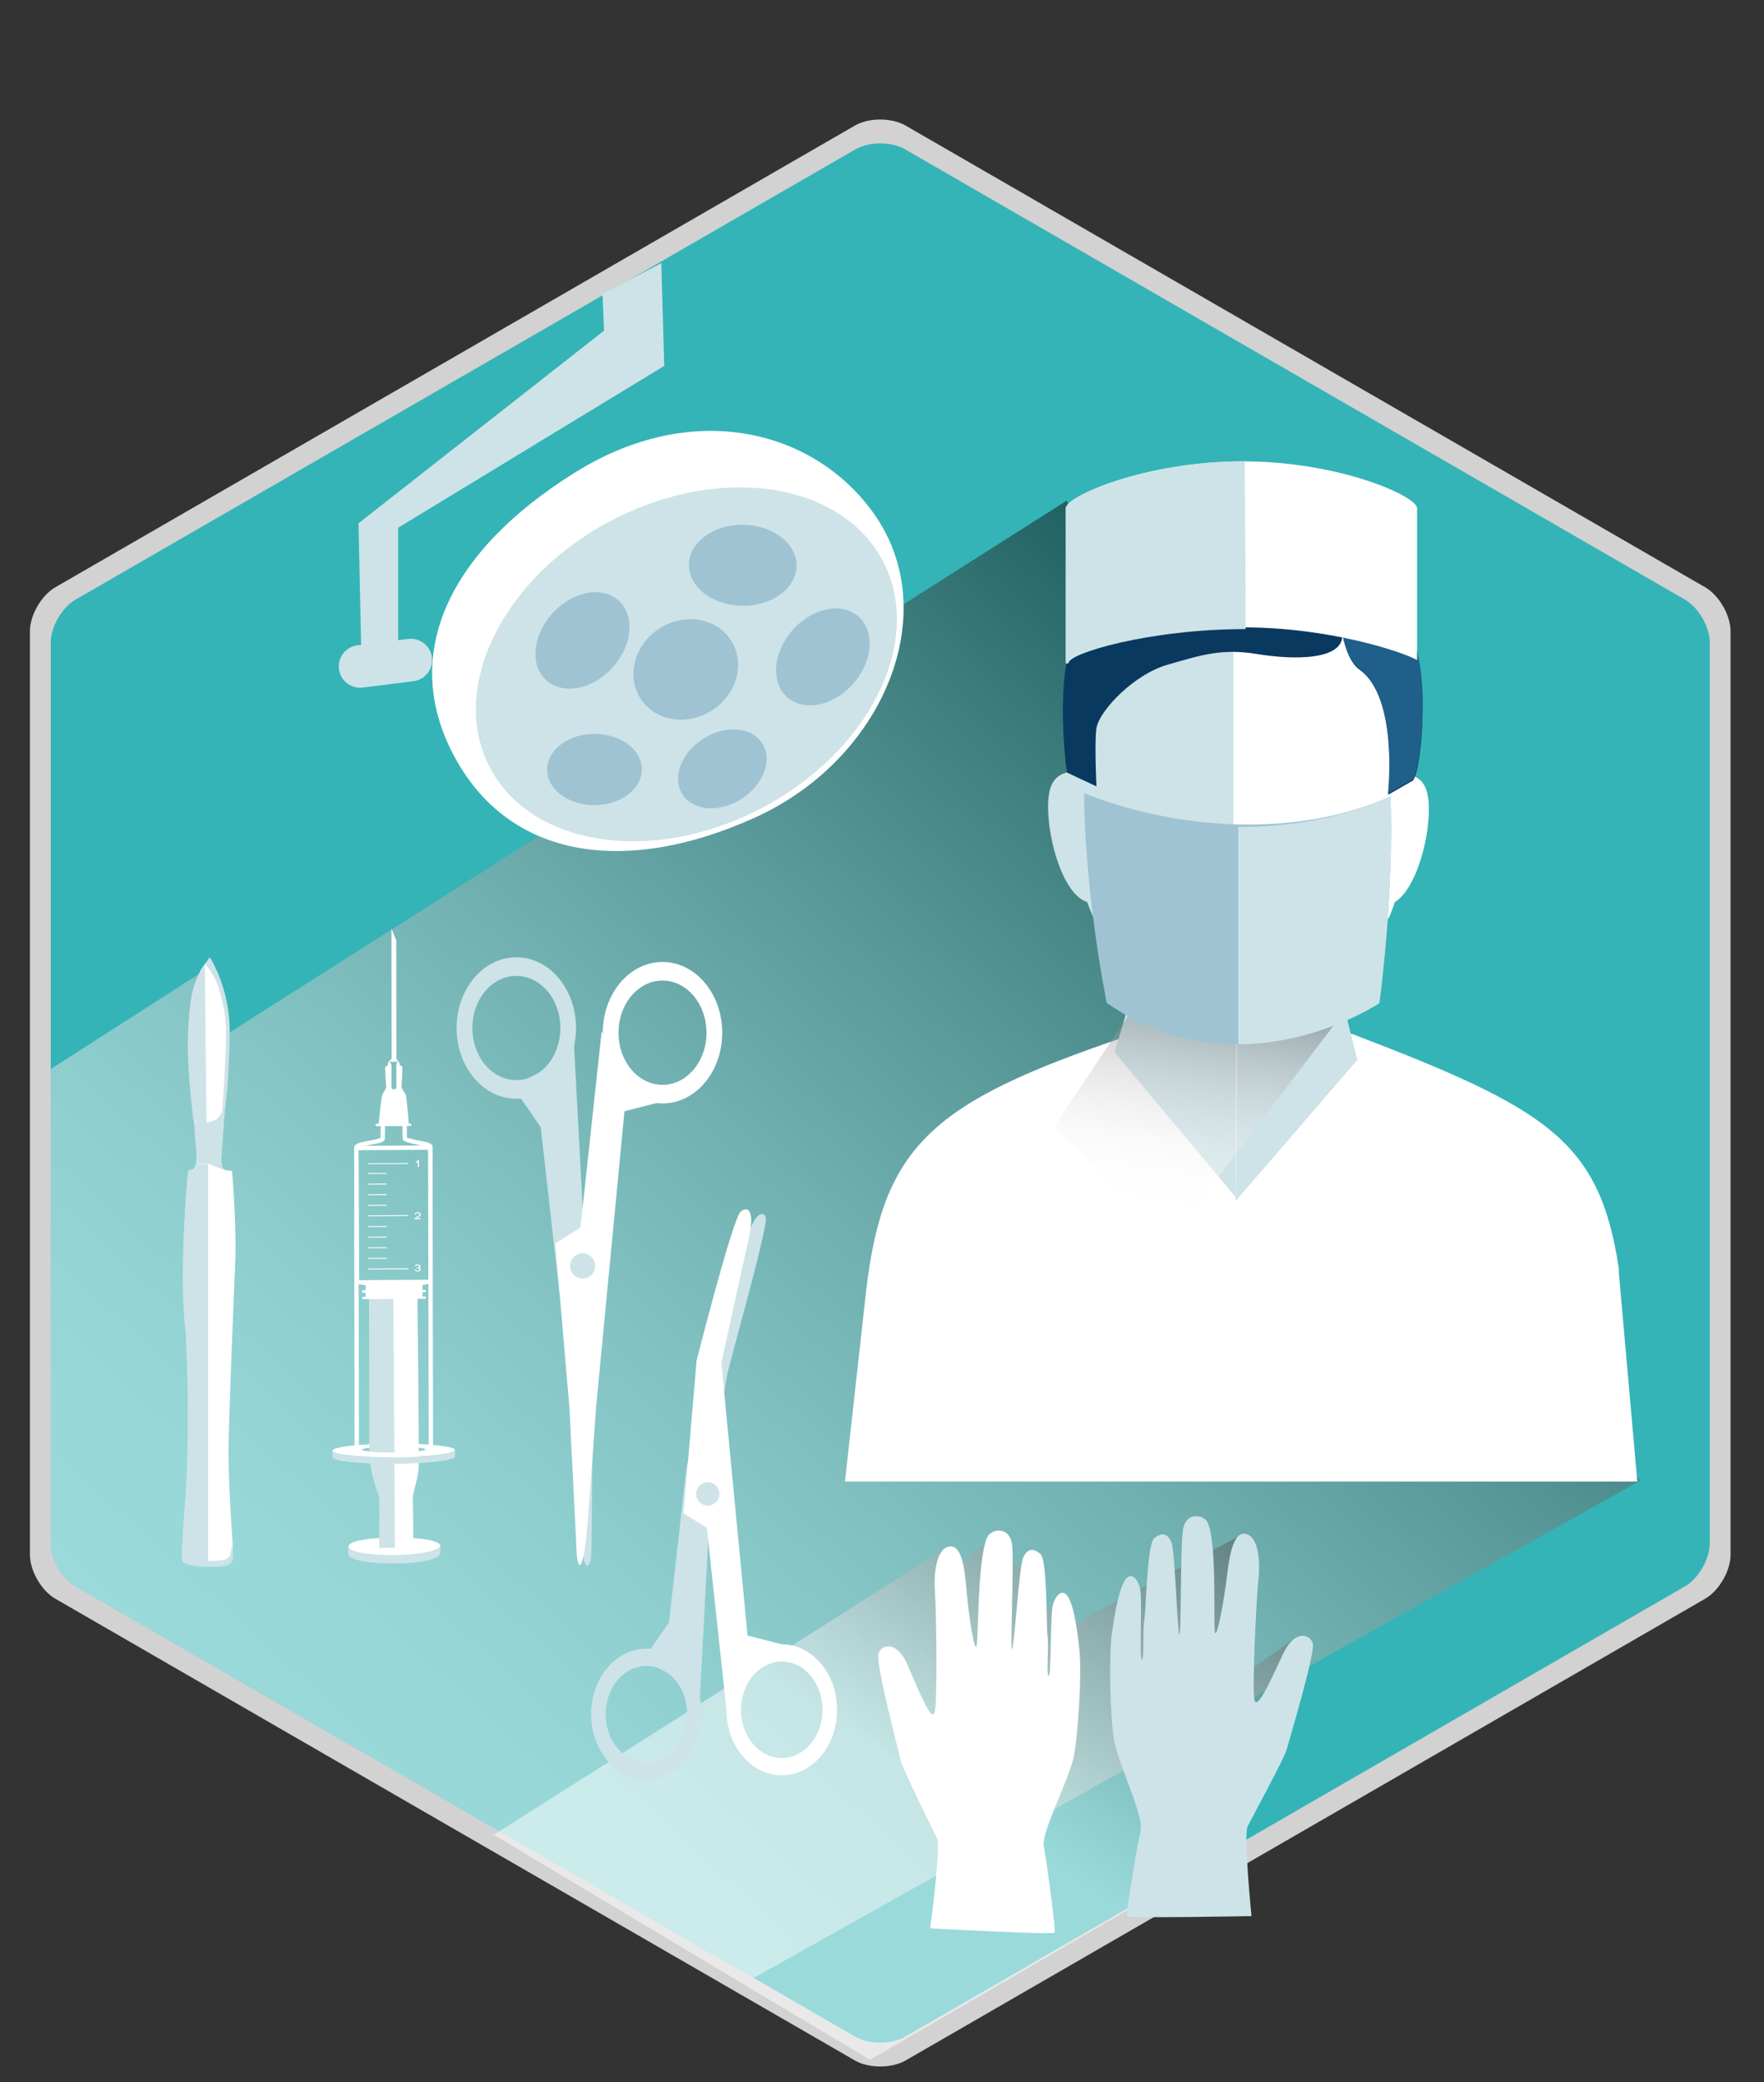
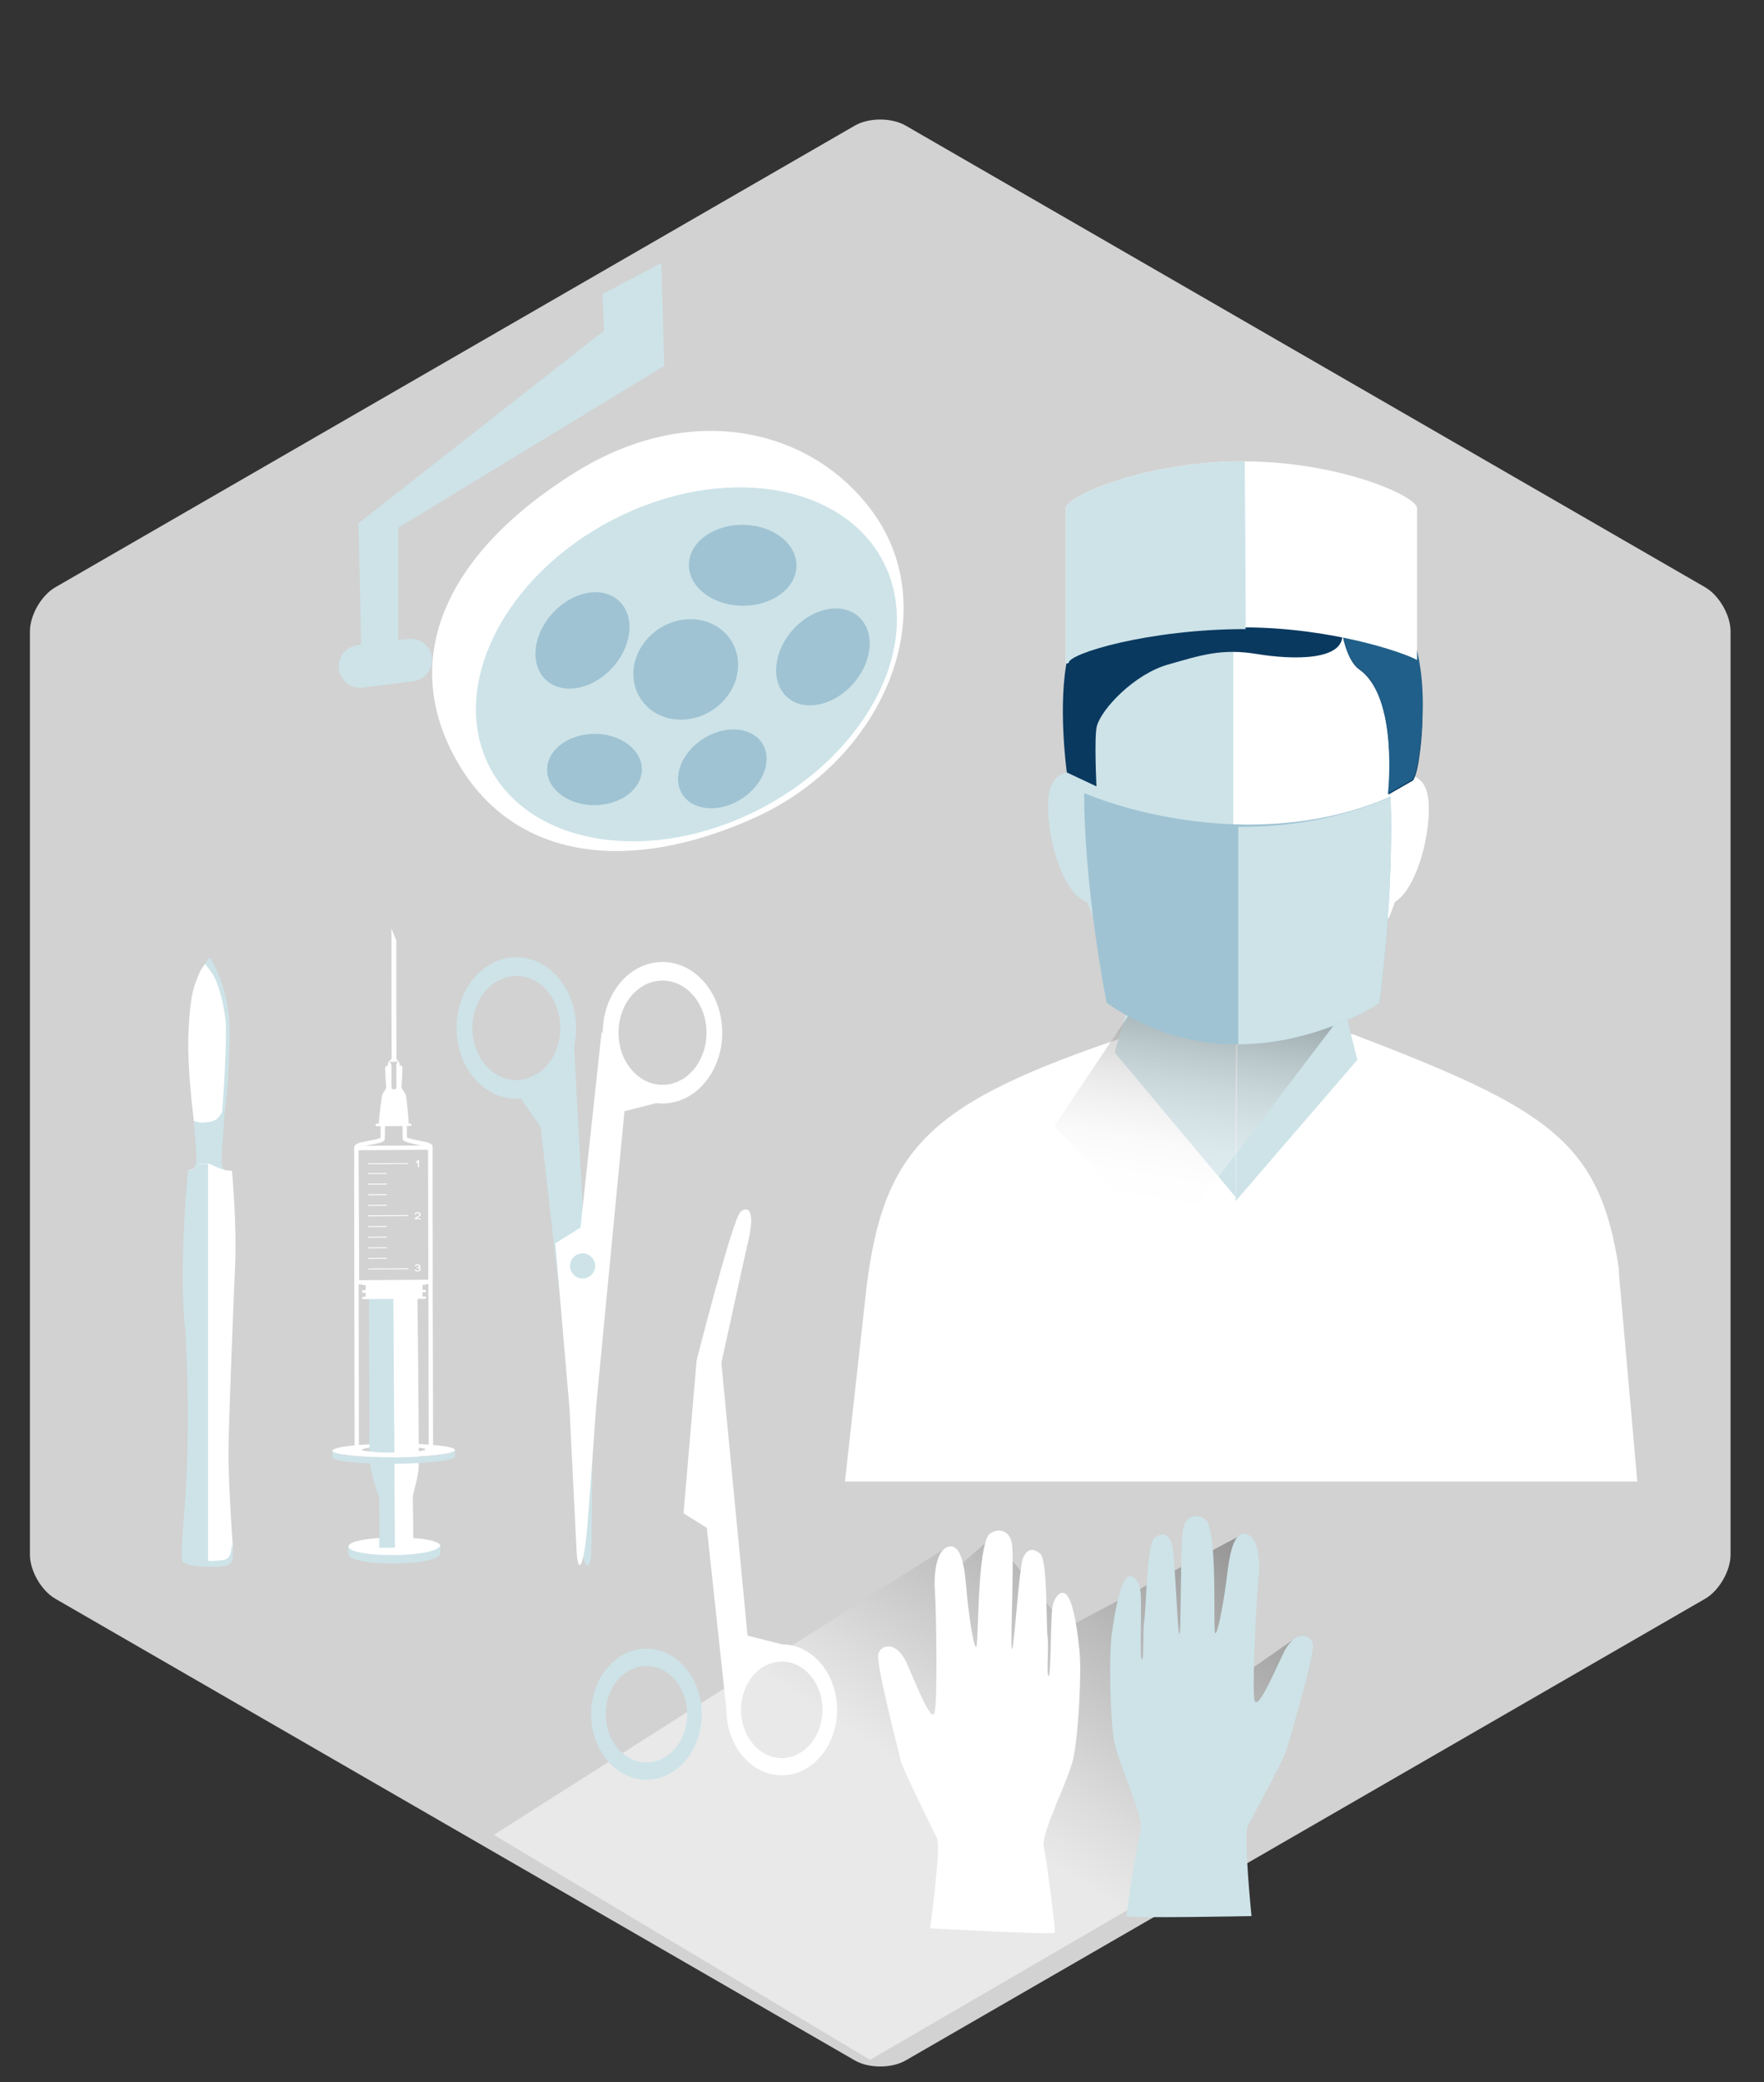
<svg xmlns="http://www.w3.org/2000/svg" xmlns:xlink="http://www.w3.org/1999/xlink" version="1.1" x="0px" y="0px" width="100px" height="118px" viewBox="0 0 100 118" enable-background="new 0 0 100 118" xml:space="preserve">
  <rect x="0" y="0" width="100" height="118" fill="#333333" stroke="none" />
  <g id="fond">
    <rect x="-574.5" y="-118.5" display="none" fill="#B2E0DC" stroke="#000000" stroke-miterlimit="10" width="1280" height="800" />
  </g>
  <g id="comportement">
</g>
  <g id="chirurgie">
    <g>
      <g>
        <path opacity="0.78" fill="#FFFFFF" d="M98.104,88.117c0,0.913-0.648,2.034-1.438,2.493L51.34,116.779     c-0.793,0.456-2.088,0.456-2.878,0L3.136,90.61c-0.793-0.459-1.439-1.58-1.439-2.493V35.779c0-0.914,0.646-2.036,1.439-2.494     L48.462,7.118c0.79-0.458,2.085-0.458,2.878,0l45.326,26.167c0.789,0.458,1.438,1.58,1.438,2.494V88.117z" />
        <g>
          <defs>
-             <path id="SVGID_6_" d="M96.924,87.477c0,0.893-0.633,1.985-1.402,2.432l-44.216,25.528c-0.773,0.444-2.037,0.444-2.807,0       L4.28,89.908c-0.772-0.446-1.404-1.539-1.404-2.432V36.419c0-0.891,0.632-1.984,1.404-2.433L48.499,8.461       c0.77-0.446,2.033-0.446,2.807,0l44.216,25.525c0.77,0.448,1.402,1.542,1.402,2.433V87.477z" />
-           </defs>
+             </defs>
          <use xlink:href="#SVGID_6_" overflow="visible" fill="#34B4B7" />
          <clipPath id="SVGID_1_">
            <use xlink:href="#SVGID_6_" overflow="visible" />
          </clipPath>
          <linearGradient id="SVGID_3_" gradientUnits="userSpaceOnUse" x1="7.095" y1="116.275" x2="77.095" y2="39.608">
            <stop offset="0.181" style="stop-color:#FFFFFF" />
            <stop offset="0.262" style="stop-color:#FAFAFA" />
            <stop offset="0.363" style="stop-color:#EAEAEA" />
            <stop offset="0.476" style="stop-color:#D0D0D0" />
            <stop offset="0.597" style="stop-color:#ACACAC" />
            <stop offset="0.725" style="stop-color:#7D7D7D" />
            <stop offset="0.859" style="stop-color:#454545" />
            <stop offset="0.995" style="stop-color:#030303" />
            <stop offset="1" style="stop-color:#000000" />
          </linearGradient>
          <polygon opacity="0.5" clip-path="url(#SVGID_1_)" fill="url(#SVGID_3_)" points="74.656,62.577 92.99,83.91 39.656,113.826       -0.719,91.576 -0.219,62.576 11.99,54.743 12.656,58.742 60.477,28.371     " />
        </g>
        <linearGradient id="SVGID_4_" gradientUnits="userSpaceOnUse" x1="47.94" y1="105.972" x2="68.737" y2="74.429">
          <stop offset="0.181" style="stop-color:#FFFFFF" />
          <stop offset="0.284" style="stop-color:#E6E6E6" />
          <stop offset="0.504" style="stop-color:#A5A5A5" />
          <stop offset="0.819" style="stop-color:#3E3E3E" />
          <stop offset="1" style="stop-color:#000000" />
        </linearGradient>
        <polygon opacity="0.5" fill="url(#SVGID_4_)" points="54.157,88.951 56.282,87.076 60.469,92.264 70.219,87.076 69.781,95.389      73.281,92.951 70.031,104.701 49.324,116.743 27.99,103.993 53.755,87.639    " />
        <path fill="#CDE3E8" d="M70.947,108.597c0,0-0.465-4.617-0.215-5.1c0.25-0.484,2.08-3.855,2.209-4.339     c0.129-0.487,1.576-5.311,1.488-5.968c-0.07-0.512-0.986-0.939-1.688,0.538c-0.699,1.476-1.4,3.071-1.604,2.692     c-0.201-0.381,0.109-6.094,0.197-6.848c0.111-0.923,0.057-2.481-0.721-2.637c-0.775-0.157-0.955,1.558-1.08,2.565     c-0.121,1.009-0.475,3.059-0.633,3.069c-0.158,0.01,0.135-4.89-0.422-6.247c-0.189-0.469-1.279-0.723-1.428,0.457     c-0.149,1.178-0.076,5.961-0.196,5.837c-0.12-0.123-0.232-4.65-0.444-5.188c-0.211-0.538-0.552-0.591-0.971-0.256     c-0.418,0.335-0.465,3.984-0.57,4.665c-0.107,0.68,0.009,2.177-0.139,2.225c-0.146,0.046,0.019-3.357-0.083-3.932     c-0.103-0.572-0.426-0.955-0.721-0.739c-0.295,0.215-0.611,1.123-0.891,3.153c-0.185,1.315-0.099,4.754,0.115,6.06     c0.214,1.305,1.708,4.342,1.516,5.131c-0.192,0.787-0.839,4.71-0.792,4.856C63.923,108.739,70.947,108.597,70.947,108.597z" />
        <path fill="#FFFFFF" d="M52.73,109.29c0,0,0.623-4.601,0.391-5.089c-0.232-0.492-1.946-3.926-2.058-4.417     c-0.109-0.487-1.389-5.358-1.278-6.014c0.086-0.509,1.018-0.903,1.666,0.597c0.648,1.499,1.296,3.119,1.509,2.746     c0.215-0.371,0.105-6.095,0.044-6.851c-0.078-0.925,0.029-2.48,0.81-2.61c0.783-0.128,0.902,1.591,0.989,2.603     c0.088,1.013,0.371,3.074,0.529,3.09s0.035-4.891,0.636-6.228c0.208-0.463,1.305-0.679,1.413,0.505     c0.106,1.184-0.131,5.959-0.007,5.841c0.126-0.118,0.395-4.641,0.625-5.17c0.23-0.53,0.57-0.572,0.979-0.224     c0.405,0.352,0.325,4,0.406,4.684c0.084,0.684-0.083,2.177,0.062,2.229c0.146,0.053,0.1-3.356,0.22-3.927     c0.122-0.569,0.461-0.938,0.747-0.713c0.287,0.226,0.571,1.144,0.779,3.182c0.138,1.321-0.067,4.757-0.327,6.053     s-1.858,4.278-1.693,5.073c0.164,0.793,0.676,4.736,0.622,4.883C59.743,109.676,52.73,109.29,52.73,109.29z" />
        <g>
          <g>
            <path fill="#FFFFFF" d="M91.773,72.153v-0.239c-1.088-7.231-3.963-9.055-15.119-13.312L63.75,58.776       c-10.892,3.689-13.681,6.144-14.645,14.342L47.9,83.968h44.917L91.773,72.153z" />
            <g>
              <polygon fill="#CDE3E8" points="64.533,55.037 63.189,59.653 70.049,67.85 70.074,55.643       " />
              <polygon fill="#CDE3E8" points="75.713,55.159 76.947,60.07 70.049,68.07 70.17,55.761       " />
            </g>
            <linearGradient id="SVGID_5_" gradientUnits="userSpaceOnUse" x1="498.79" y1="215.292" x2="513.166" y2="199.876" gradientTransform="matrix(0.463 -0.592 1.139 0.89 -402.18 175.664)">
              <stop offset="0.104" style="stop-color:#FFFFFF" />
              <stop offset="0.206" style="stop-color:#FBFBFB" />
              <stop offset="0.297" style="stop-color:#F1F1F1" />
              <stop offset="0.383" style="stop-color:#DEDEDE" />
              <stop offset="0.467" style="stop-color:#C5C5C5" />
              <stop offset="0.549" style="stop-color:#A4A4A4" />
              <stop offset="0.63" style="stop-color:#7B7B7B" />
              <stop offset="0.71" style="stop-color:#4B4B4B" />
              <stop offset="0.787" style="stop-color:#141414" />
              <stop offset="0.813" style="stop-color:#000000" />
            </linearGradient>
            <polygon opacity="0.4" fill="url(#SVGID_5_)" points="76.801,56.547 66.085,70.639 59.774,63.813 68.699,50.504      " />
            <g>
              <g>
                <g>
                  <g>
                    <path fill="#FFFFFF" d="M63.795,55.109c0.273,0.365,0.555,0.707,0.848,1.022c0.002-0.003,0.006-0.013,0.006-0.021           C64.355,55.803,64.071,55.462,63.795,55.109z" />
                  </g>
                  <path fill="#CDE3E8" d="M80.998,45.869c0-1.219-0.352-1.717-0.957-1.916c0.145-2.499,0.51-5.145-0.41-6.978          c-1.74-3.498-6.549-5.646-9.834-5.646c-3.149,0-6.628,1.87-8.39,5.122c-1.084,2.011-1.071,4.628-0.929,7.329          c-0.673,0.179-1.064,0.655-1.064,1.951c0,1.925,0.864,4.963,2.217,5.395c0.171,0.472,0.364,0.92,0.575,1.361          c0.011,0.025,0.027,0.051,0.038,0.072c0.466,0.939,0.986,1.794,1.552,2.55c0.275,0.353,0.56,0.693,0.854,1.001          c0,0.009-0.004,0.019-0.006,0.021c1.634,1.777,3.572,2.81,5.652,2.81c3.18,0,6.021-2.399,7.953-6.193          c0.146-0.284,0.314-0.537,0.5-0.764c0.113-0.283,0.225-0.563,0.316-0.855C80.254,50.394,80.998,47.653,80.998,45.869z" />
                </g>
              </g>
              <g>
                <g>
                  <path fill="#FFFFFF" d="M78.248,52.748c0.146-0.284,0.314-0.537,0.5-0.764c0.113-0.28,0.225-0.563,0.316-0.855          c1.189-0.735,1.934-3.476,1.934-5.26c0-1.219-0.352-1.714-0.957-1.916c0.145-2.499,0.51-5.145-0.41-6.976          c-1.719-3.455-6.434-5.593-9.715-5.644V58.92c0.125,0.005,0.25,0.021,0.379,0.021          C73.475,58.941,76.316,56.542,78.248,52.748z" />
                </g>
              </g>
              <g>
                <path fill="#0A3960" d="M76.09,35.863c0.197,1.605-2.814,1.537-4.822,1.206c-2.01-0.333-3.191,0.063-5.069,0.601         c-1.896,0.544-3.752,2.501-4.017,3.481c-0.162,0.587-0.023,3.418-0.023,3.418l-1.681-0.789c0,0-0.545-3.926,0.058-6.571         c0.581-2.544,1.825-4.805,6.578-5.833c4.309-0.93,7.334-0.366,7.467,0.702c0.336,0.069,0.605-0.199,1.004-0.199         c1.004,0,2.523,1.225,3.396,2.631c0.871,1.406,2.096,3.928,1.492,8.284c-0.137,1.138-0.367,1.44-0.367,1.44l-1.404,0.804         c0,0,0.623-5.494-1.654-7.103C76.326,37.433,76.09,35.863,76.09,35.863z" />
                <g>
                  <g>
                    <g>
                      <path fill="#205F89" d="M77.027,37.876c2.275,1.609,1.654,7.1,1.654,7.1l1.402-0.803c0,0,0.236-0.303,0.369-1.437            c0.605-4.357-0.232-6.934-1.104-8.341c-0.871-1.408-2.779-2.575-3.785-2.575c-0.201,0-0.75,0.139-0.908,0.196            c0.428,1.418,1.422,3.454,1.414,3.786C76.07,35.803,76.307,37.372,77.027,37.876z" />
                    </g>
                    <g>
                      <path fill="#205F89" d="M76.07,35.803c-0.004,0.1-0.014,0.235-0.025,0.374C76.07,36.063,76.086,35.939,76.07,35.803z" />
                    </g>
                  </g>
                </g>
              </g>
            </g>
            <g>
              <g>
                <path fill="#FFFFFF" d="M80.334,28.804c-0.004-0.679-4.391-2.656-9.885-2.656c-5.498,0-10.023,1.978-10.027,2.656l0,0v8.802         c0,0,0.152-0.028,0.152-0.039c0-0.523,4.407-2.01,9.904-2.01c4.928,0,9.059,1.403,9.855,1.85V28.804L80.334,28.804z" />
                <g>
                  <path fill="#CDE3E8" d="M60.422,28.804v8.802c0,0,0.152-0.028,0.152-0.039c0-0.523,4.541-1.912,10.037-1.912          c0.029,0-0.049-9.506-0.049-9.506c-0.041,0-0.076-0.001-0.113-0.001C64.952,26.147,60.426,28.125,60.422,28.804z" />
                </g>
              </g>
            </g>
          </g>
          <path fill="#9FC3D3" d="M61.461,44.951c4.306,1.761,11.4,2.838,17.371,0.194c0.195,5.676-0.637,11.695-0.637,11.695      s-7.828,5.284-15.46,0C61.388,49.795,61.461,44.951,61.461,44.951z" />
          <g>
            <path fill="#CDE3E8" d="M78.832,45.161c-2.789,1.234-5.791,1.715-8.637,1.704v12.324c4.549-0.022,8-2.334,8-2.334       S79.027,50.836,78.832,45.161z" />
          </g>
        </g>
        <g>
          <path fill="#CDE3E8" d="M19.214,37.92c0.083,0.663,0.686,1.132,1.347,1.049l2.877-0.361c0.664-0.084,1.132-0.686,1.049-1.35l0,0      c-0.083-0.66-0.687-1.13-1.35-1.046l-2.875,0.361C19.602,36.655,19.131,37.258,19.214,37.92L19.214,37.92z" />
          <path fill="#FFFFFF" d="M25.661,42.695c3.151,6.099,9.909,6.927,17.162,3.631c7.248-3.293,10.687-11.546,6.751-17.167      c-3.314-4.731-10.189-6.623-17.003-2.364C25.453,31.244,22.728,37.017,25.661,42.695z" />
          <path fill="#CDE3E8" d="M27.537,43.007c1.988,4.681,8.688,6.085,14.971,3.126c6.282-2.955,9.766-9.15,7.781-13.834      c-1.988-4.683-8.692-6.085-14.97-3.127C29.032,32.129,25.551,38.322,27.537,43.007z" />
          <ellipse transform="matrix(-0.841 0.54 -0.54 -0.841 92.028 48.875)" fill="#9FC3D3" cx="38.842" cy="37.941" rx="3.052" ry="2.76" />
          <path fill="#9FC3D3" d="M30.867,38.455c0.869,0.926,2.535,0.711,3.726-0.481c1.187-1.193,1.447-2.909,0.58-3.834      c-0.869-0.926-2.536-0.711-3.724,0.481C30.258,35.814,29.999,37.528,30.867,38.455z" />
          <path fill="#9FC3D3" d="M45.15,31.942c0.082,1.267-1.214,2.334-2.898,2.39c-1.682,0.051-3.113-0.933-3.195-2.198      c-0.081-1.266,1.214-2.337,2.897-2.388C43.638,29.691,45.068,30.675,45.15,31.942z" />
          <path fill="#9FC3D3" d="M31.021,43.748c-0.093-1.114,1.031-2.076,2.513-2.152c1.48-0.072,2.755,0.771,2.848,1.883      c0.092,1.114-1.031,2.077-2.511,2.15C32.389,45.703,31.115,44.862,31.021,43.748z" />
          <path fill="#9FC3D3" d="M48.761,35.033c-0.885-0.909-2.547-0.662-3.717,0.551c-1.164,1.215-1.393,2.937-0.508,3.845      s2.547,0.664,3.715-0.552C49.42,37.663,49.647,35.945,48.761,35.033z" />
          <path fill="#9FC3D3" d="M43.267,42.226c-0.529-0.983-1.995-1.176-3.279-0.432c-1.28,0.746-1.889,2.148-1.36,3.132      c0.53,0.982,1.996,1.179,3.278,0.432C43.189,44.611,43.796,43.212,43.267,42.226z" />
          <polygon fill="#CDE3E8" points="22.573,36.992 22.573,29.909 37.655,20.738 37.489,14.91 34.156,16.66 34.24,18.742       20.323,29.659 20.49,37.409     " />
        </g>
        <g>
          <g>
            <path fill="#FFFFFF" d="M12.613,63.12c-0.063,0.104-1.629,0.335-1.629,0.335s-0.397-3.003-0.298-4.988       c0.099-1.985,0.248-2.542,0.711-3.51l0.237-0.345c0,0,0.459,0.467,0.809,1.369c0.628,1.621,0.53,3.62,0.394,5.108       C12.701,62.579,12.613,63.12,12.613,63.12z" />
            <path fill="#FFFFFF" d="M10.979,63.438l1.54-0.278c0,0-0.029,0.239-0.128,0.311c-0.157,0.113-0.666,0.228-0.896,0.254       c-0.23,0.025-0.387-0.064-0.449-0.096C10.985,63.596,10.979,63.438,10.979,63.438z" />
            <path fill="#CDE3E8" d="M10.968,66.25c0.104-0.124,0.21-0.411,0.152-1.033c-0.056-0.62-0.13-1.697-0.13-1.697       s0.226,0.146,0.709,0.09c0.428-0.053,0.684-0.099,1-0.8c-0.149,0.538-0.272,2.936-0.212,3.144       c0.061,0.207,0.073,0.394,0.073,0.394L10.968,66.25z" />
            <path fill="#CDE3E8" d="M11.613,54.637l0.279-0.383c0,0,1.152,1.712,1.13,4.298c-0.021,2.584-0.251,4.186-0.282,4.489       c-0.03,0.301-0.185,2.527-0.188,2.721c-0.001,0.193,0.052,0.495,0.19,0.552c-0.196,0.08-0.304-0.03-0.304-0.03       s-0.016-1.595,0.104-2.722c0.12-1.128,0.33-4.723,0.256-5.575c-0.1-1.183-0.468-2.349-0.714-2.735       C11.839,54.864,11.613,54.637,11.613,54.637z" />
            <g>
              <g>
                <path fill="#FFFFFF" d="M10.678,66.366c0.042-0.063,0.099-0.051,0.269-0.102c0.181-0.054,0.252-0.195,0.292-0.274         c0.021-0.041,0.567-0.029,0.594-0.035c0.054-0.015,0.514,0.279,1.03,0.38c0.123,0.024,0.275-0.032,0.295,0.092         c0,0,0.272,3.026,0.17,5.301c-0.101,2.274-0.359,8.747-0.374,10.423c-0.013,1.675,0.171,4.471,0.227,5.256         c0.056,0.787,0.014,0.89-0.215,1.075c-0.229,0.184-2.256,0.188-2.606-0.166c-0.082-0.085,0.009-0.933,0.034-1.636         c0.026-0.703,0.489-4.132,0.153-11.21c0,0-0.204-1.087-0.153-4.065C10.44,68.783,10.678,66.366,10.678,66.366z" />
                <path fill="#CDE3E8" d="M13.14,87.582c-0.057,0.567-0.13,0.66-0.297,0.772c-0.228,0.154-2.003,0.188-2.517-0.103         c0.001,0.146,0.008,0.244,0.034,0.269c0.35,0.355,2.364,0.334,2.604,0.166c0.236-0.163,0.272-0.288,0.216-1.073L13.14,87.582         z" />
              </g>
            </g>
          </g>
          <g>
-             <path fill="#CDE3E8" d="M11.375,54.979c-0.463,0.967-0.613,1.524-0.711,3.509c-0.099,1.986,0.298,4.989,0.298,4.989       s0.328,0.22,0.743,0.145l-0.093-8.987L11.375,54.979z" />
            <path fill="#CDE3E8" d="M10.925,66.286c-0.17,0.051-0.227,0.039-0.269,0.101c0,0-0.238,2.418-0.283,5.038       c-0.051,2.979,0.152,4.066,0.152,4.066c0.337,7.078-0.126,10.507-0.152,11.21c-0.025,0.703-0.116,1.551-0.034,1.636       c0.186,0.188,0.846,0.272,1.458,0.286V65.978c-0.076,0.004-0.56-0.005-0.581,0.034C11.178,66.09,11.106,66.232,10.925,66.286z" />
          </g>
        </g>
        <g>
          <path fill="#CDE3E8" d="M36.645,93.441c-1.731,0-3.135,1.662-3.135,3.712c0,2.051,1.403,3.713,3.135,3.713      c1.732,0,3.135-1.662,3.135-3.713C39.779,95.104,38.376,93.441,36.645,93.441z M36.645,99.889c-1.275,0-2.309-1.224-2.309-2.735      c0-1.511,1.034-2.735,2.309-2.735c1.276,0,2.311,1.225,2.311,2.735C38.955,98.665,37.921,99.889,36.645,99.889z" />
-           <path fill="#CDE3E8" d="M39.656,96.576l0.66-12.375c0,0,0.696-5.449,0.962-6.518c0.44-1.76,2.296-8.291,2.131-8.704      c-0.165-0.412-0.66-0.082-0.908,0.826c-0.247,0.906-2.377,7.822-2.377,7.822l-1.211,5.583l-0.99,8.744l-1.484,2.146l1.979,0.99      L39.656,96.576z" />
          <path fill="#FFFFFF" d="M44.318,93.193c-1.732,0-3.136,1.662-3.136,3.712c0,2.052,1.404,3.713,3.136,3.713      c1.73,0,3.135-1.661,3.135-3.713C47.453,94.855,46.048,93.193,44.318,93.193z M44.318,99.642c-1.275,0-2.311-1.225-2.311-2.736      c0-1.51,1.035-2.734,2.311-2.734s2.309,1.225,2.309,2.734C46.626,98.417,45.593,99.642,44.318,99.642z" />
          <path fill="#FFFFFF" d="M41.182,96.905l-1.113-10.312l-1.32-0.825l0.742-8.663c0,0,2.047-8.077,2.502-8.441      c0.413-0.33,0.825-0.056,0.44,1.595c-0.213,0.916-1.539,6.985-1.539,6.985l1.484,15.455l1.939,0.494c0,0-1.527,0.742-2.104,1.65      C41.636,95.751,41.182,96.905,41.182,96.905z" />
-           <circle fill="#CDE3E8" cx="40.123" cy="84.669" r="0.66" />
        </g>
        <g>
          <path fill="#CDE3E8" d="M32.656,58.264c0-2.215-1.516-4.009-3.387-4.009c-1.869,0-3.385,1.794-3.385,4.009      s1.516,4.009,3.385,4.009C31.141,62.272,32.656,60.479,32.656,58.264z M31.766,58.264c0,1.632-1.118,2.954-2.496,2.954      c-1.377,0-2.493-1.322-2.493-2.954s1.116-2.953,2.493-2.953C30.648,55.311,31.766,56.632,31.766,58.264z" />
          <path fill="#CDE3E8" d="M32.522,58.887l0.713,13.366c0,0,0.465,5.088,0.422,6.276c-0.125,3.403-0.069,9.372-0.165,9.844      c-0.125,0.598-0.412,0.458-0.454-0.558c-0.062-1.486-0.413-8.75-0.413-8.75l-0.905-5.743l-1.069-9.444l-1.604-2.317l2.14-1.069      L32.522,58.887z" />
          <path fill="#FFFFFF" d="M40.943,58.531c0-2.215-1.515-4.01-3.386-4.01c-1.869,0-3.385,1.795-3.385,4.01      c0,2.213,1.516,4.009,3.385,4.009C39.428,62.54,40.943,60.744,40.943,58.531z M40.051,58.531c0,1.631-1.116,2.954-2.495,2.954      c-1.376,0-2.494-1.323-2.494-2.954c0-1.632,1.118-2.955,2.494-2.955C38.935,55.576,40.051,56.899,40.051,58.531z" />
          <path fill="#FFFFFF" d="M34.109,58.438l-1.203,11.138l-1.425,0.891l0.803,9.355c0,0,0.37,7.487,0.404,8.116      c0.063,1.146,0.361,1.177,0.588-1.207c0.096-1.011,0.522-7.058,0.522-7.058l1.603-16.693l2.095-0.532      c0,0-1.649-0.802-2.272-1.782S34.109,58.438,34.109,58.438z" />
          <circle fill="#CDE3E8" cx="33.028" cy="71.749" r="0.712" />
        </g>
        <g>
          <g>
            <g>
              <path fill="#FFFFFF" d="M24.965,87.634c0,0.337-1.166,0.552-2.606,0.561c-1.438,0.007-2.605-0.194-2.607-0.531        c0-0.335,1.167-0.512,2.606-0.521C23.797,87.135,24.965,87.299,24.965,87.634z" />
              <path fill="#CDE3E8" d="M24.962,87.616c-0.169,0.305-1.294,0.512-2.615,0.52c-1.44,0.009-2.62-0.174-2.62-0.528        c0-0.004,0.011,0.454,0.011,0.454h0.001c0.012,0.353,1.177,0.562,2.608,0.555c1.431-0.009,2.593-0.23,2.602-0.583l0.001-0.001        v-0.004c0-0.001,0-0.001,0.001-0.001c-0.001,0-0.001,0-0.001-0.001C24.951,88.026,24.978,87.589,24.962,87.616z" />
              <g>
                <path fill="#CDE3E8" d="M22.453,87.717l-0.951,0.009l-0.005-2.888c0,0-0.466-1.14-0.514-2.033         c-0.046-0.852-0.047-0.852-0.066-10.092c0,0,0.771,0.041,1.45,0.038C22.385,81.724,22.453,87.717,22.453,87.717z" />
                <path fill="#FFFFFF" d="M22.294,72.931l1.366-0.028c0,0,0.107,9.704,0.075,10.268c-0.036,0.563-0.262,1.255-0.33,1.605         c0.001,0.428,0.031,2.945,0.031,2.945l-1.047,0.105L22.294,72.931z" />
              </g>
              <path fill="#FFFFFF" d="M24.099,72.635l-3.518,0.02c-0.026,0-0.05,0.041-0.05,0.092c0,0.05,0.024,0.091,0.05,0.091        l0.151-0.001l-0.007,0.282l-0.151,0.001c-0.027,0-0.049,0.024-0.049,0.061s0.024,0.091,0.052,0.091h0.15l0.005,0.226h-0.148        c-0.027,0.001-0.051,0.031-0.051,0.067c0.002,0.036,0.023,0.067,0.051,0.066l3.518-0.019c0.026,0,0.048-0.031,0.048-0.066        c0-0.038-0.023-0.067-0.048-0.067h-0.151l-0.001-0.238l0.152-0.001c0.026,0,0.048-0.028,0.048-0.065        c0-0.036-0.023-0.067-0.05-0.067l-0.15,0.002l-0.001-0.29l0.15-0.001c0.026,0,0.051-0.041,0.051-0.091        C24.149,72.676,24.125,72.635,24.099,72.635z" />
              <path fill="#FFFFFF" d="M20.102,82.26l-0.026-17.193c0-0.069,0.053-0.124,0.122-0.124l0,0l4.19-0.023        c0.032,0,0.063,0.013,0.086,0.035l0,0c0.023,0.023,0.036,0.054,0.036,0.087l0,0l0.042,17.152c0,0.038-0.021,0.077-0.054,0.1        l0,0c-0.021,0.014-0.237,0.155-0.803,0.205l0,0c-0.341,0.047-0.793,0.06-1.359,0.073l0,0        c-0.551,0.015-1.062-0.021-1.424-0.063l0,0c-0.474-0.058-0.714-0.13-0.724-0.133l0,0c-0.019-0.007-0.035-0.016-0.05-0.029l0,0        C20.117,82.325,20.102,82.295,20.102,82.26L20.102,82.26z M20.347,82.165c0.104,0.024,0.301,0.066,0.595,0.102l0,0        c0.35,0.042,0.851,0.074,1.389,0.06l0,0c0.562-0.012,1.013-0.027,1.336-0.071l0,0c0.269-0.024,0.447-0.068,0.554-0.104l0,0        c0.038-0.014,0.063-0.022,0.084-0.032l0,0l-0.039-16.955l-3.947,0.024L20.347,82.165L20.347,82.165z" />
              <path fill="#FFFFFF" d="M20.084,65.063l-0.009-0.024l0.008-0.034c0.011-0.049,0.036-0.081,0.058-0.105l0,0        c0.066-0.063,0.154-0.105,0.273-0.143l0,0c0.298-0.077,0.786-0.145,1.043-0.221l0,0c0.053-0.013,0.092-0.028,0.112-0.038l0,0        c0.007-0.219,0.026-1.222,0.026-1.224l0,0v-0.118l1.462-0.009v0.123c0,0.001,0.004,0.931,0.013,1.201l0,0        c0,0,0.003,0.001,0.004,0.001l0,0c0.03,0.013,0.075,0.026,0.128,0.044l0,0c0.107,0.031,0.251,0.066,0.402,0.099l0,0        c0.339,0.077,0.686,0.104,0.86,0.248l0,0c0.027,0.025,0.056,0.066,0.057,0.11l0,0l0.005,0.045v7.633l-0.123,0.001l0.123-0.001        v0.123L20.116,72.8L20.084,65.063L20.084,65.063z M20.358,72.556l3.925-0.026l0.003-7.493l-0.003-0.008        c-0.07-0.041-0.427-0.12-0.728-0.174l0,0c-0.327-0.078-0.562-0.123-0.683-0.218l0,0c-0.003-0.006-0.005-0.009-0.009-0.013l0,0        c-0.011-0.011-0.027-0.026-0.033-0.073l0,0c-0.011-0.107-0.013-0.859-0.015-1.157l0,0l-0.979,0.004        c-0.006,0.306-0.021,1.094-0.022,1.15l0,0c-0.002,0.05-0.027,0.086-0.048,0.107l0,0c-0.127,0.111-0.322,0.135-0.58,0.192l0,0        c-0.249,0.05-0.529,0.098-0.707,0.144l0,0c-0.071,0.021-0.125,0.05-0.152,0.067l0,0L20.358,72.556L20.358,72.556z" />
              <polygon fill="#FFFFFF" points="22.471,60.063 22.2,60.067 22.19,52.626 22.464,53.292       " />
              <path fill="#FFFFFF" d="M22.673,60.39c0,0-0.048-0.198-0.06-0.229c-0.001-0.004-0.064,0.011-0.064,0.011l-0.081,0.147        l0.003,1.313c0.001,0.061-0.06,0.11-0.139,0.11c-0.076,0-0.138-0.048-0.138-0.108l-0.004-1.295l-0.093-0.161        c0,0-0.058-0.021-0.065-0.015c-0.028,0.023-0.064,0.252-0.064,0.252s-0.08,0.008-0.12,0.027        c-0.041,0.02,0.023,0.963,0.044,1.114c0.022,0.151-0.141,0.315-0.212,0.465c-0.07,0.15-0.219,1.695-0.219,1.734        c0,0,0.146,0.004,0.878,0.02c0.64-0.005,0.84-0.026,0.84-0.026c-0.004-0.042-0.115-1.578-0.186-1.729        c-0.075-0.147-0.253-0.329-0.232-0.481c0.02-0.151,0.074-1.103,0.031-1.121C22.754,60.396,22.673,60.39,22.673,60.39z" />
              <path fill="#FFFFFF" d="M22.075,60.174c-0.001-0.095,0.11-0.178,0.245-0.178c0.138,0,0.25,0.079,0.25,0.173        c0,0-0.127,0.01-0.263,0.009C22.169,60.178,22.075,60.174,22.075,60.174z" />
              <path fill="#FFFFFF" d="M23.328,63.748c0,0.038-0.039,0.068-0.09,0.07l-1.867,0.011c-0.05,0-0.09-0.032-0.09-0.071l0,0        c-0.001-0.038,0.041-0.069,0.09-0.069l1.867-0.012C23.287,63.677,23.328,63.709,23.328,63.748L23.328,63.748z" />
              <g>
                <path opacity="0.92" fill="#FFFFFF" d="M20.895,65.983c-0.02,0-0.037-0.012-0.037-0.027l0,0c0-0.017,0.017-0.028,0.037-0.028         l0,0l2.214-0.012c0.021,0,0.037,0.012,0.037,0.026l0,0c0,0.016-0.016,0.029-0.038,0.029l0,0L20.895,65.983L20.895,65.983z" />
                <path opacity="0.92" fill="#FFFFFF" d="M20.902,68.935c-0.021,0-0.037-0.014-0.036-0.028l0,0         c0-0.016,0.015-0.029,0.036-0.029l0,0l2.215-0.012c0.018,0,0.034,0.012,0.034,0.028l0,0c0.002,0.017-0.015,0.027-0.034,0.027         l0,0L20.902,68.935L20.902,68.935z" />
                <path opacity="0.92" fill="#FFFFFF" d="M20.907,71.95c-0.02,0.002-0.036-0.012-0.036-0.027l0,0         c0-0.017,0.016-0.028,0.036-0.027l0,0l2.215-0.015c0.019,0,0.035,0.015,0.034,0.028l0,0c0,0.017-0.015,0.028-0.034,0.029l0,0         L20.907,71.95L20.907,71.95z" />
                <path opacity="0.92" fill="#FFFFFF" d="M20.896,66.538c-0.021,0-0.035-0.012-0.038-0.026l0,0         c0.003-0.017,0.017-0.029,0.04-0.029l0,0l1-0.006c0.019,0,0.035,0.013,0.035,0.027l0,0c-0.002,0.017-0.016,0.028-0.035,0.028         l0,0L20.896,66.538L20.896,66.538z" />
                <path opacity="0.92" fill="#FFFFFF" d="M20.897,67.14c-0.021-0.001-0.037-0.013-0.037-0.027l0,0         c0.001-0.016,0.015-0.029,0.037-0.029l0,0l1-0.006c0.019,0.002,0.036,0.013,0.035,0.03l0,0         c0.001,0.015-0.016,0.025-0.035,0.027l0,0L20.897,67.14L20.897,67.14z" />
                <path opacity="0.92" fill="#FFFFFF" d="M20.899,67.741c-0.021,0-0.034-0.013-0.034-0.027l0,0         c-0.002-0.017,0.014-0.029,0.034-0.029l0,0l1-0.008c0.019,0.002,0.036,0.015,0.036,0.031l0,0         c0,0.015-0.017,0.027-0.036,0.027l0,0L20.899,67.741L20.899,67.741z" />
                <path opacity="0.92" fill="#FFFFFF" d="M20.9,68.342c-0.022,0.001-0.036-0.011-0.036-0.027l0,0         c0-0.016,0.015-0.028,0.036-0.028l0,0l1-0.006c0.018,0,0.035,0.014,0.035,0.028l0,0c0,0.015-0.014,0.027-0.036,0.028l0,0         L20.9,68.342L20.9,68.342z" />
                <path opacity="0.92" fill="#FFFFFF" d="M20.902,69.546c-0.02,0-0.035-0.013-0.035-0.029l0,0         c-0.001-0.015,0.016-0.027,0.035-0.027l0,0l1-0.007c0.02,0,0.035,0.014,0.035,0.028l0,0c0,0.017-0.016,0.028-0.035,0.028l0,0         L20.902,69.546L20.902,69.546z" />
                <path opacity="0.92" fill="#FFFFFF" d="M20.903,70.146c-0.02-0.001-0.035-0.012-0.036-0.028l0,0         c0-0.015,0.016-0.027,0.036-0.027l0,0l1-0.006c0.021,0,0.037,0.013,0.035,0.029l0,0c0.001,0.014-0.014,0.027-0.034,0.027l0,0         L20.903,70.146L20.903,70.146z" />
                <path opacity="0.92" fill="#FFFFFF" d="M20.903,70.747c-0.019,0-0.034-0.011-0.034-0.026l0,0c0-0.017,0.014-0.029,0.034-0.03         l0,0l1.002-0.004c0.019,0,0.034,0.011,0.034,0.028l0,0c0,0.016-0.015,0.027-0.034,0.027l0,0L20.903,70.747L20.903,70.747z" />
                <path opacity="0.92" fill="#FFFFFF" d="M20.905,71.35c-0.021,0-0.036-0.014-0.036-0.028l0,0c0-0.015,0.017-0.028,0.036-0.028         l0,0l1-0.007c0.02,0,0.036,0.013,0.035,0.029l0,0c0.001,0.015-0.015,0.027-0.033,0.027l0,0L20.905,71.35L20.905,71.35z" />
              </g>
              <g>
                <g>
                  <path fill="#FFFFFF" d="M23.684,66.138l0-0.286l-0.066,0.072l-0.055-0.03l0.135-0.152h0.055l0.001,0.396L23.684,66.138z" />
                </g>
              </g>
              <g>
                <g>
                  <path fill="#FFFFFF" d="M23.497,68.831c0.013-0.072,0.07-0.129,0.174-0.129c0.189-0.002,0.241,0.16,0.106,0.236          c-0.071,0.047-0.089,0.057-0.16,0.104l0.227-0.001v0.054l-0.349,0.003l-0.001-0.042l0.235-0.16v-0.001          c0.079-0.045,0.059-0.138-0.058-0.138c-0.062,0-0.093,0.032-0.102,0.076L23.497,68.831z" />
                </g>
              </g>
              <g>
                <g>
                  <path fill="#FFFFFF" d="M23.617,71.833l0.074-0.001c0.051,0,0.069-0.033,0.07-0.059c0-0.04-0.048-0.058-0.095-0.057          c-0.038,0-0.077,0.017-0.086,0.048l-0.064-0.013c0.017-0.061,0.085-0.09,0.151-0.09c0.08,0,0.166,0.034,0.167,0.111          c0,0.029-0.011,0.063-0.046,0.082c0.045,0.021,0.064,0.052,0.063,0.092c0,0.058-0.059,0.114-0.178,0.115          c-0.107,0-0.157-0.049-0.17-0.102l0.068-0.011c0.006,0.031,0.038,0.06,0.102,0.059c0.08,0,0.118-0.034,0.112-0.068          c-0.003-0.022-0.024-0.055-0.089-0.054l-0.075,0.001L23.617,71.833z" />
                </g>
              </g>
              <path fill="#FFFFFF" d="M18.841,82.223c0,0.214,1.557,0.378,3.479,0.368c1.917-0.011,3.474-0.194,3.474-0.407        c0-0.214-1.557-0.38-3.479-0.369C20.397,81.825,18.841,82.008,18.841,82.223z M20.51,82.173        c0.001-0.099,0.81-0.184,1.807-0.188c0.997-0.007,1.807,0.07,1.807,0.168c0,0.099-0.809,0.183-1.807,0.188        C21.321,82.347,20.51,82.272,20.51,82.173z" />
              <path fill="#CDE3E8" d="M22.32,82.602c-1.918,0.01-3.476-0.155-3.478-0.369l0.002,0.361l0,0c-0.002,0.001-0.002,0.001,0,0.001        v0.001l0,0c0.015,0.216,1.565,0.379,3.476,0.367c1.91-0.011,3.458-0.19,3.474-0.405l0,0l-0.004-0.352        C25.729,82.416,24.203,82.591,22.32,82.602z M18.842,82.339l-0.001,0.004c0.001-0.001,0.003-0.002,0.003-0.004H18.842z         M18.842,82.343L18.842,82.343L18.842,82.343C18.842,82.343,18.842,82.343,18.842,82.343z" />
            </g>
          </g>
          <rect x="20.938" y="81.264" fill="#CDE3E8" width="1.411" height="0.984" />
        </g>
      </g>
    </g>
  </g>
  <g id="exam_compl">
</g>
  <g id="medecine">
</g>
</svg>